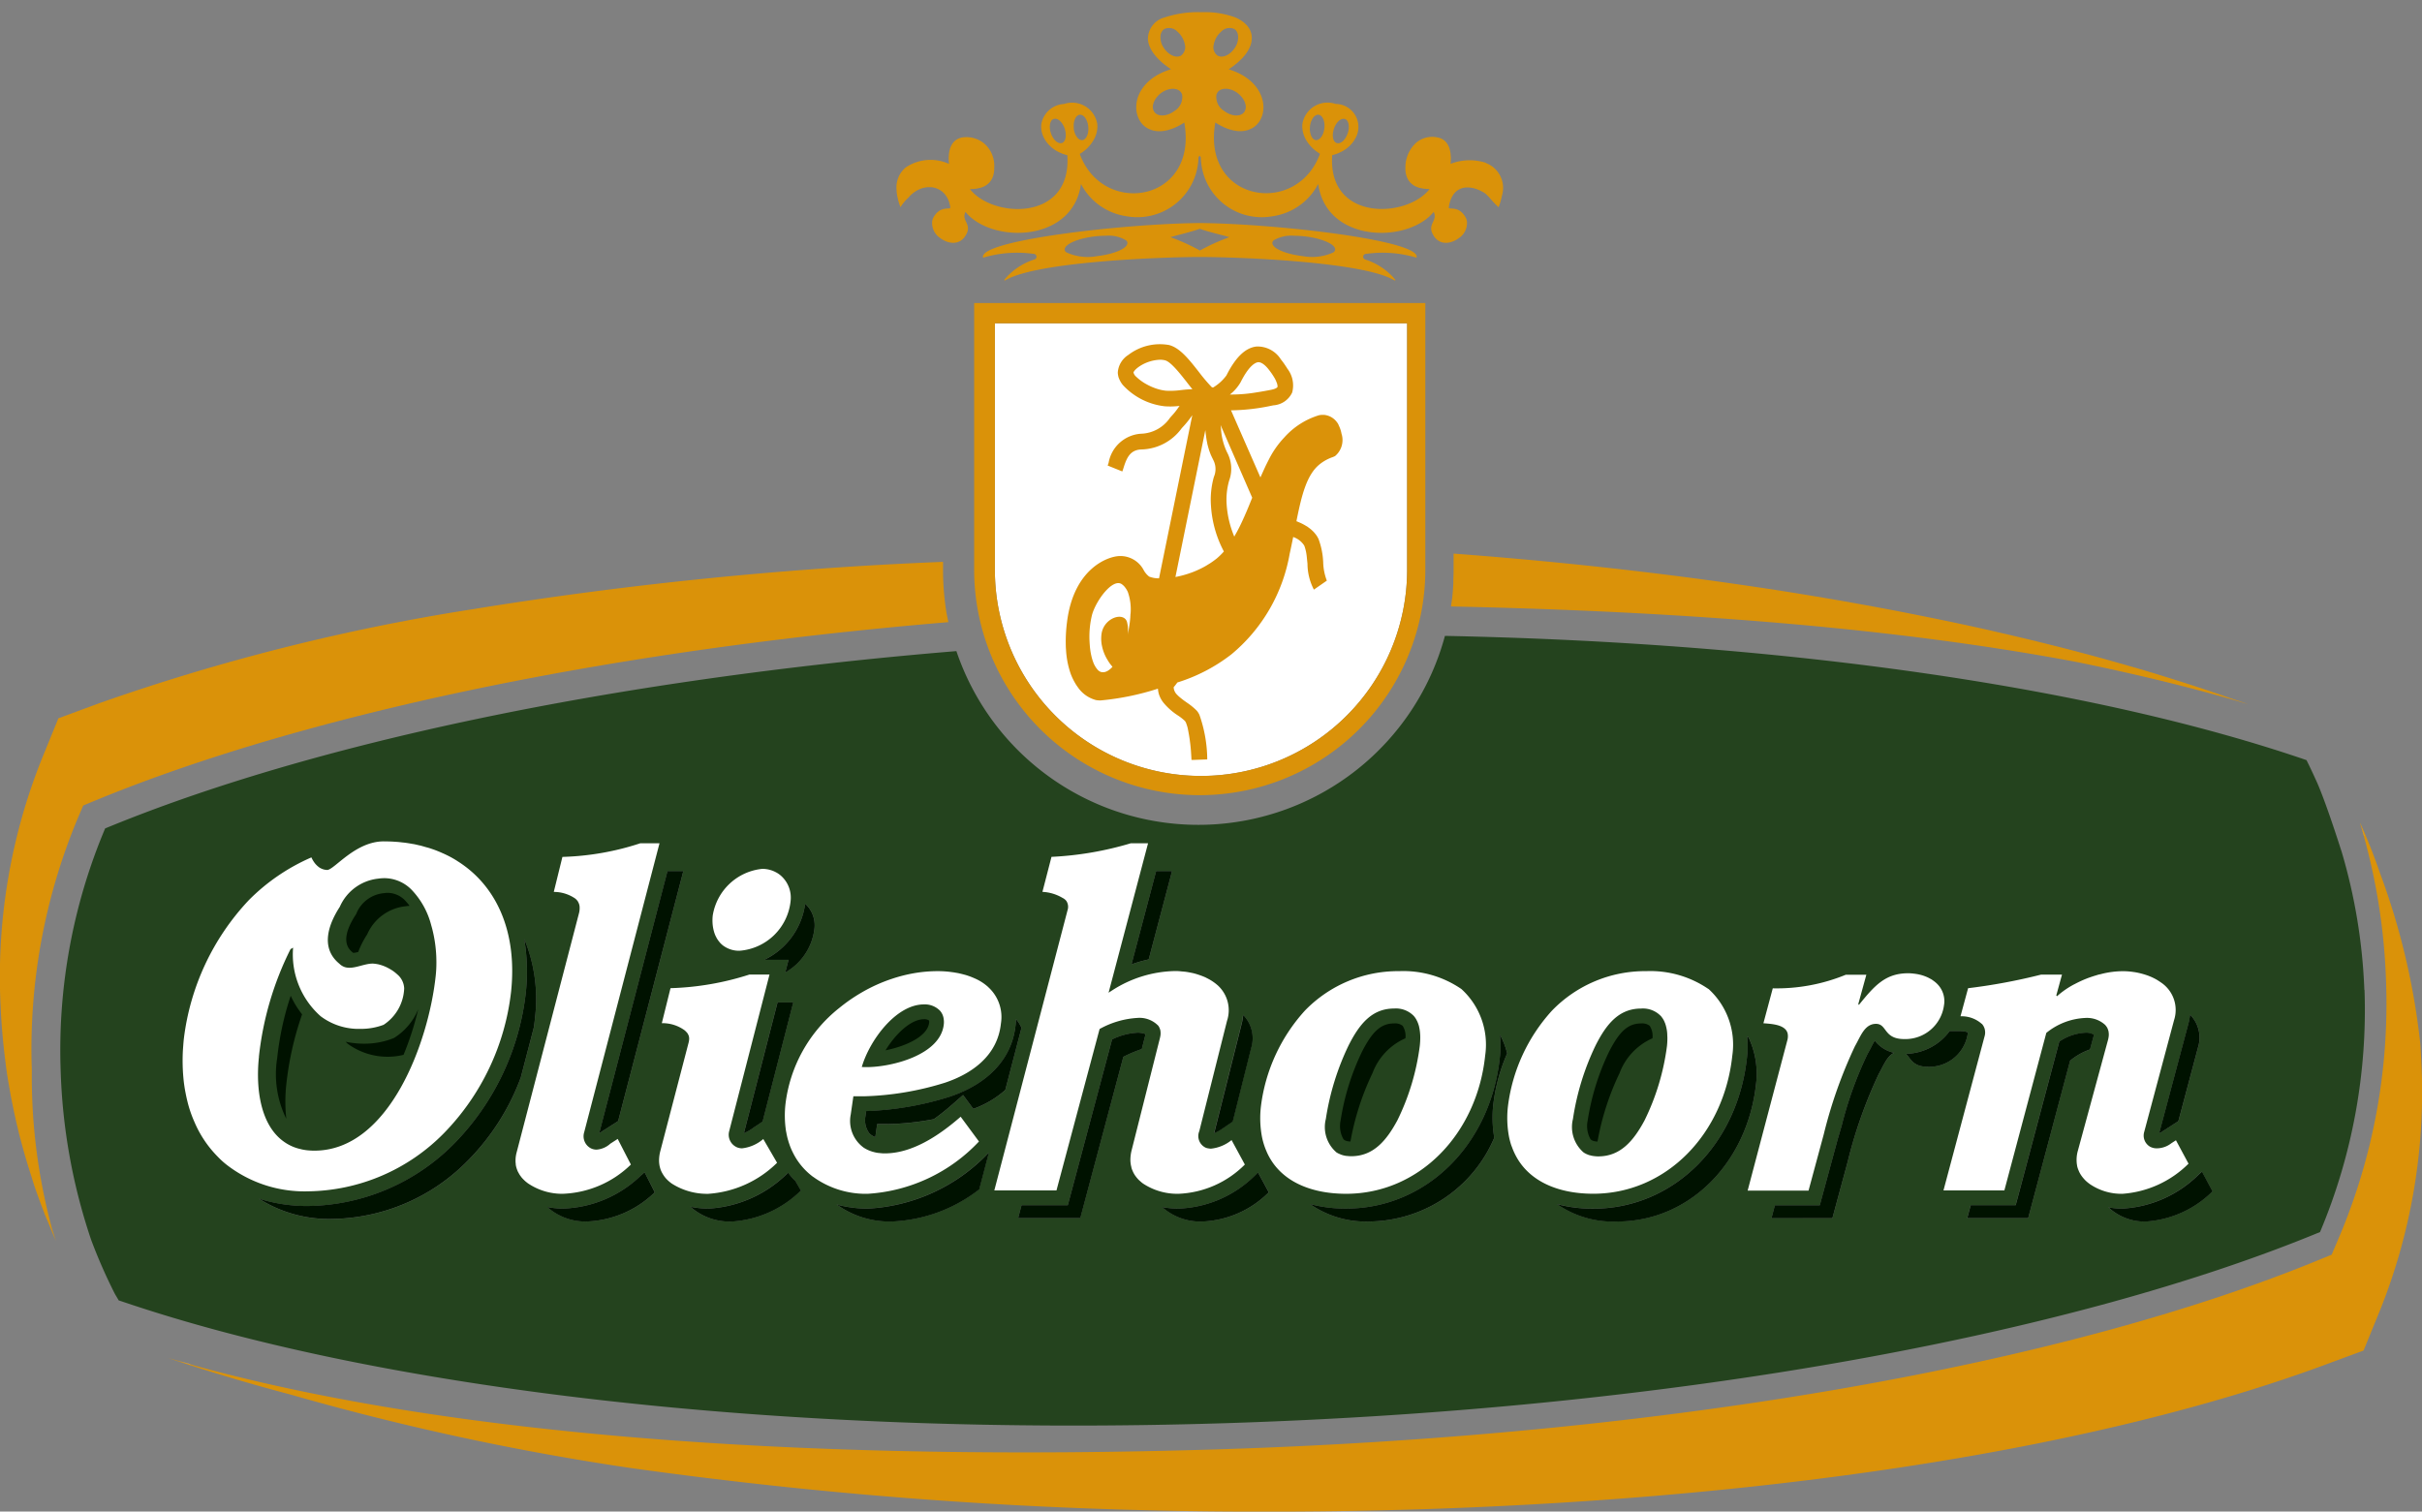
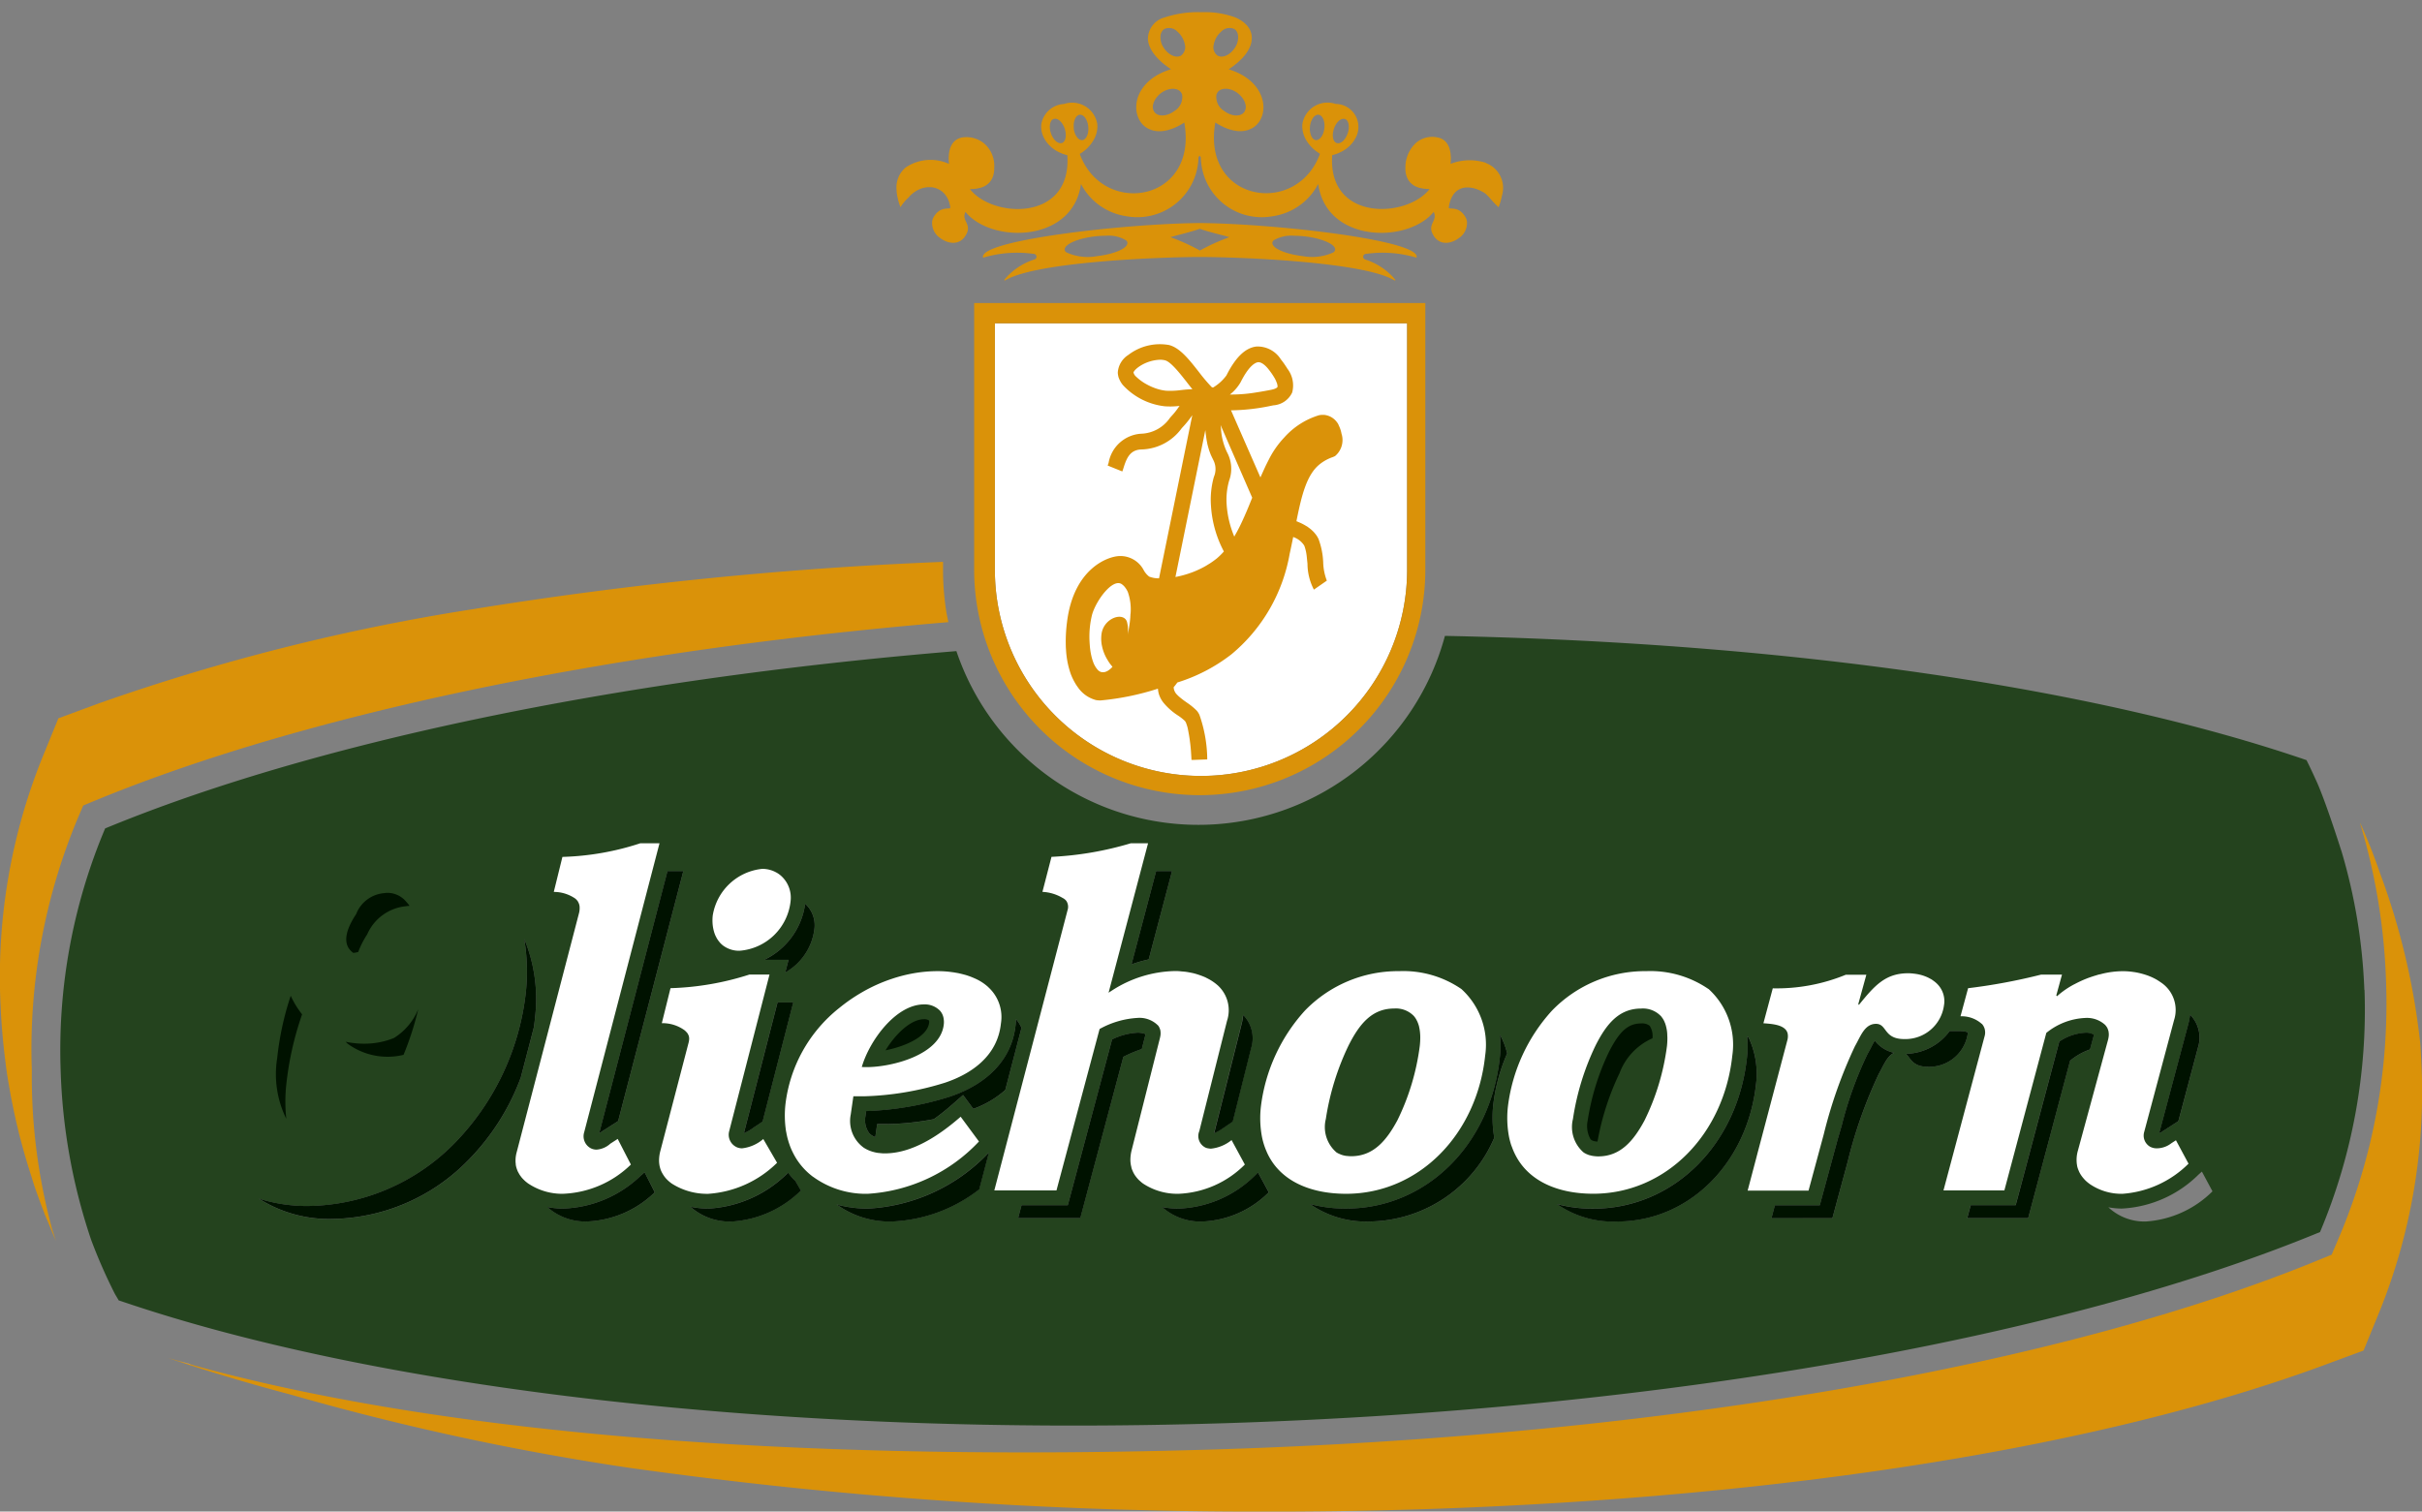
<svg xmlns="http://www.w3.org/2000/svg" id="Group_18758" data-name="Group 18758" width="159.109" height="99.319" viewBox="0 0 159.109 99.319">
  <rect x="0" y="0" width="159.109" height="99.319" fill="#808080" stroke="none" />
  <defs>
    <clipPath id="clip-path">
      <rect id="Rectangle_2393" data-name="Rectangle 2393" width="159.109" height="99.319" fill="none" />
    </clipPath>
  </defs>
  <g id="Group_18732" data-name="Group 18732" clip-path="url(#clip-path)">
    <path id="Path_6527" data-name="Path 6527" d="M188.573,68.7a13.54,13.54,0,1,1-27.081,0V52.5h27.081Z" transform="translate(-96.135 -31.254)" fill="#fff" />
    <path id="Path_6528" data-name="Path 6528" d="M161.145,126.506a36.8,36.8,0,0,0-1.493-9.089c0,.02-.951-3.027-1.607-4.529-.227-.5-.457-1-.7-1.485-13.671-4.691-33.692-7.706-56.6-8.163a16.774,16.774,0,0,1-32.093,1c-22.809,1.881-42.579,6.131-55.922,11.651a37.472,37.472,0,0,0-2.922,15.9,38.3,38.3,0,0,0,2,11.125,34.735,34.735,0,0,0,1.518,3.472c.081.166.206.348.291.51.085.032.178.061.263.089,16.791,5.7,43.012,8.9,72.365,7.985,29.507-.919,55.6-5.779,71.989-12.562a37.606,37.606,0,0,0,2.922-15.9M122.2,141.5l.223-.85h2.95l.194-.716,1-3.683c.081-.267.162-.554.251-.858a24.407,24.407,0,0,1,1.7-4.7c.081-.138.154-.275.223-.413s.162-.315.247-.445a2.188,2.188,0,0,0,1.271.8c-.482.223-.708.866-1.012,1.388a30.552,30.552,0,0,0-2.048,5.791l-1,3.691Zm12.853,0,.227-.85h2.954l.194-.72L141.1,129.9a3.365,3.365,0,0,1,1.728-.583.991.991,0,0,1,.55.134c0,.016-.008.045-.02.085l-.239.882a4.217,4.217,0,0,0-1.307.737L139.06,141.5Zm16.115-1.765a6.829,6.829,0,0,1-4.391,1.983,3.463,3.463,0,0,1-2.449-.935,4.9,4.9,0,0,0,.882.085,7.705,7.705,0,0,0,5.039-2.23l.223-.2ZM149.7,128.129a2.142,2.142,0,0,1,.514,2.177l-1.283,4.816-.676.437-.3.194-.032.02-.028.02a.6.6,0,0,1-.223.117l1.914-7.175a4.054,4.054,0,0,0,.113-.607m-15.8,1.077h.712a1.5,1.5,0,0,1,.49.085,2.556,2.556,0,0,1-2.618,2.262c-1.04,0-1.145-.579-1.457-.854a3.648,3.648,0,0,0,2.873-1.493m-13.3.376.073,0a5.553,5.553,0,0,1,.518,3.052c-.546,5.172-4.347,9.082-9.138,9.082a6.438,6.438,0,0,1-3.942-1.145,9.112,9.112,0,0,0,2.376.3c5.249,0,9.5-4.185,10.106-9.956a6.659,6.659,0,0,0,.008-1.332m-15.767,1.1a11.744,11.744,0,0,0-.911,3.359,7.729,7.729,0,0,0,.065,2.177,9.02,9.02,0,0,1-8.159,5.5,6.428,6.428,0,0,1-3.95-1.15,8.953,8.953,0,0,0,2.38.3c5.249,0,9.5-4.189,10.1-9.956a6.888,6.888,0,0,0,0-1.473,4.923,4.923,0,0,1,.478,1.239m-16.366,7.815.708,1.307a6.538,6.538,0,0,1-4.355,1.918,3.758,3.758,0,0,1-2.651-.951,5.544,5.544,0,0,0,1.085.1,7.5,7.5,0,0,0,5.039-2.2Zm-46.695,2.27a5.274,5.274,0,0,0,.992.105,7.7,7.7,0,0,0,5.148-2.161l.255-.223.672,1.315a6.75,6.75,0,0,1-4.5,1.918,3.742,3.742,0,0,1-2.562-.955M56.9,127.32h1.032l-2.015,7.831-.494.332-.085.056a2.662,2.662,0,0,1-.648.373Zm.619,11.263.077-.069c.089.113.174.231.275.34.061.073.134.134.2.2l.36.627a7.085,7.085,0,0,1-4.517,2.036,3.9,3.9,0,0,1-2.748-.975,5.837,5.837,0,0,0,1.178.125,7.982,7.982,0,0,0,5.172-2.287m3.27,2.019a7.766,7.766,0,0,0,2.044.267,11.756,11.756,0,0,0,7.952-3.687l-.591,2.25-.045.174a10,10,0,0,1-5.751,2.113,5.942,5.942,0,0,1-3.61-1.117m16,.9H72.708l.223-.85H75.97l.194-.72,2.716-10.175a4.328,4.328,0,0,1,1.655-.441,1.389,1.389,0,0,1,.542.093v.012l-.247.967a8.849,8.849,0,0,0-1.21.51Zm10.7-13.359a2.2,2.2,0,0,1,.51,2.226l-1.2,4.784-.619.421a3.191,3.191,0,0,1-.6.344l1.793-7.135a3.552,3.552,0,0,0,.113-.639M82.818,118.7l-1.534,5.8a8.737,8.737,0,0,0-1.129.327l1.619-6.131Zm-10.247,9.717a2.574,2.574,0,0,1,.36.571l-1.068,4.092a6.383,6.383,0,0,1-2.1,1.242l-.045-.061-.627-.85-.8.7c-.384.336-.757.627-1.121.886a17.593,17.593,0,0,1-3.064.324h-.66l-.121.858a1.037,1.037,0,0,1-.4-.259,1.441,1.441,0,0,1-.251-1.1l.049-.352a20.541,20.541,0,0,0,5.48-.943c2.574-.858,4.112-2.534,4.338-4.715.016-.134.02-.263.024-.393M59.325,122.5a3.81,3.81,0,0,1-1.914,2.853l.214-.834H56.035a4.792,4.792,0,0,0,2.683-3.683,1.913,1.913,0,0,1,.607,1.664M50.713,118.7l-4.282,16.423-.55.352-.486.312-.049.032c-.049.037-.109.077-.162.118L49.673,118.7Zm-9.753,9.737c-.016.174-.04.348-.065.526l-.862,3.307a15.313,15.313,0,0,1-3.476,5.451,12.718,12.718,0,0,1-8.924,3.833,8.6,8.6,0,0,1-4.812-1.34,10.427,10.427,0,0,0,3.242.489,13.742,13.742,0,0,0,9.616-4.12,16.827,16.827,0,0,0,4.682-9.871,12.739,12.739,0,0,0-.105-3.577,10.334,10.334,0,0,1,.7,5.3" transform="translate(-5.823 -61.458)" fill="#24431e" />
    <path id="Path_6529" data-name="Path 6529" d="M102.787,141.43l-4.282,16.423-.55.352-.486.312-.049.032c-.049.036-.109.077-.162.117l4.488-17.236Z" transform="translate(-57.898 -84.192)" fill="#001200" />
    <path id="Path_6530" data-name="Path 6530" d="M60.138,157.692c-.016.174-.04.348-.065.526l-.862,3.306a15.313,15.313,0,0,1-3.476,5.451,12.718,12.718,0,0,1-8.924,3.833A8.6,8.6,0,0,1,42,169.469a10.427,10.427,0,0,0,3.242.489,13.742,13.742,0,0,0,9.616-4.12,16.827,16.827,0,0,0,4.682-9.871,12.738,12.738,0,0,0-.105-3.577,10.334,10.334,0,0,1,.7,5.3" transform="translate(-25.002 -90.717)" fill="#001200" />
    <path id="Path_6531" data-name="Path 6531" d="M60.169,145.572a1.615,1.615,0,0,0-1.227-.614,1.685,1.685,0,0,0-.262.021,2.162,2.162,0,0,0-1.818,1.361l-.015.028-.018.027c-.745,1.146-.823,1.972-.23,2.455l.045.037.017.017a1.676,1.676,0,0,0,.331-.061,5.71,5.71,0,0,1,.589-1.155A3.1,3.1,0,0,1,60.1,145.84c.09-.014.178-.023.265-.028a3.075,3.075,0,0,0-.193-.241" transform="translate(-33.459 -86.293)" fill="#001200" />
    <path id="Path_6532" data-name="Path 6532" d="M124,162.74l-2.015,7.831-.494.332-.085.056a2.663,2.663,0,0,1-.648.373l2.21-8.592Z" transform="translate(-71.887 -96.878)" fill="#001200" />
    <path id="Path_6533" data-name="Path 6533" d="M44.909,165.767a6.637,6.637,0,0,0,.6,3.986,10.337,10.337,0,0,1,0-2.265,20.544,20.544,0,0,1,1.037-4.6,5.937,5.937,0,0,1-.748-1.221,19.454,19.454,0,0,0-.889,4.1" transform="translate(-26.7 -96.239)" fill="#001200" />
    <path id="Path_6534" data-name="Path 6534" d="M59.323,165.688l-.068.04-.074.029a5.182,5.182,0,0,1-1.877.336,5.948,5.948,0,0,1-1.206-.127c.052.049.1.1.158.146a4.446,4.446,0,0,0,3.649.713,20.032,20.032,0,0,0,.97-3.013,4.008,4.008,0,0,1-1.552,1.877" transform="translate(-33.395 -97.516)" fill="#001200" />
    <path id="Path_6535" data-name="Path 6535" d="M95.885,191.645a6.75,6.75,0,0,1-4.5,1.918,3.742,3.742,0,0,1-2.562-.955,5.277,5.277,0,0,0,.992.105,7.7,7.7,0,0,0,5.148-2.161l.255-.223Z" transform="translate(-52.873 -113.302)" fill="#001200" />
    <path id="Path_6536" data-name="Path 6536" d="M199.515,167l-1.2,4.784-.619.421a3.191,3.191,0,0,1-.6.344l1.793-7.135a3.555,3.555,0,0,0,.113-.639,2.2,2.2,0,0,1,.51,2.226" transform="translate(-117.332 -98.087)" fill="#001200" />
    <path id="Path_6537" data-name="Path 6537" d="M353.031,166.917l-1.283,4.816-.676.437-.3.194-.032.02-.028.02a.6.6,0,0,1-.223.117l1.914-7.175a4.058,4.058,0,0,0,.113-.607,2.142,2.142,0,0,1,.514,2.177" transform="translate(-208.644 -98.069)" fill="#001200" />
    <path id="Path_6538" data-name="Path 6538" d="M186.332,141.43l-1.534,5.8a8.742,8.742,0,0,0-1.129.328l1.619-6.131Z" transform="translate(-109.337 -84.192)" fill="#001200" />
    <path id="Path_6539" data-name="Path 6539" d="M127.359,148.393a3.811,3.811,0,0,1-1.914,2.853l.215-.834h-1.591a4.792,4.792,0,0,0,2.683-3.683,1.913,1.913,0,0,1,.607,1.664" transform="translate(-73.858 -87.347)" fill="#001200" />
    <path id="Path_6540" data-name="Path 6540" d="M146.268,165.475c-.848,0-1.852.943-2.524,2.042,1.355-.268,2.769-.927,2.862-1.812a.269.269,0,0,0-.009-.147.519.519,0,0,0-.329-.083" transform="translate(-85.57 -98.506)" fill="#001200" />
    <path id="Path_6541" data-name="Path 6541" d="M224.738,174.755a9.02,9.02,0,0,1-8.159,5.5,6.431,6.431,0,0,1-3.95-1.149,8.969,8.969,0,0,0,2.38.3c5.249,0,9.5-4.189,10.1-9.956a6.885,6.885,0,0,0,0-1.473,4.913,4.913,0,0,1,.478,1.238,11.744,11.744,0,0,0-.911,3.359,7.73,7.73,0,0,0,.065,2.177" transform="translate(-126.577 -99.997)" fill="#001200" />
    <path id="Path_6542" data-name="Path 6542" d="M295.623,169.747c-.482.223-.708.866-1.012,1.388a30.554,30.554,0,0,0-2.048,5.791l-1,3.691h-4l.223-.85h2.95l.194-.716,1-3.683c.081-.267.162-.554.251-.858a24.41,24.41,0,0,1,1.7-4.7c.081-.138.154-.275.223-.413s.162-.315.247-.445a2.188,2.188,0,0,0,1.271.8" transform="translate(-171.188 -100.575)" fill="#001200" />
    <path id="Path_6543" data-name="Path 6543" d="M261.2,166.159c-.851,0-1.425.509-2.119,1.881a15.981,15.981,0,0,0-1.394,4.5,1.755,1.755,0,0,0,.186,1.225c.033.037.134.143.459.155a17.42,17.42,0,0,1,1.45-4.5,4.047,4.047,0,0,1,2.162-2.286,1.245,1.245,0,0,0-.183-.819.807.807,0,0,0-.561-.156" transform="translate(-153.387 -98.913)" fill="#001200" />
    <path id="Path_6544" data-name="Path 6544" d="M265.819,171.385c-.546,5.172-4.346,9.082-9.138,9.082a6.439,6.439,0,0,1-3.942-1.145,9.114,9.114,0,0,0,2.376.3c5.249,0,9.5-4.185,10.106-9.956a6.665,6.665,0,0,0,.008-1.331l.073,0a5.552,5.552,0,0,1,.518,3.051" transform="translate(-150.454 -100.205)" fill="#001200" />
-     <path id="Path_6545" data-name="Path 6545" d="M349.089,191.515A6.829,6.829,0,0,1,344.7,193.5a3.463,3.463,0,0,1-2.448-.935,4.9,4.9,0,0,0,.882.085,7.7,7.7,0,0,0,5.039-2.23l.223-.2Z" transform="translate(-203.739 -113.237)" fill="#001200" />
    <path id="Path_6546" data-name="Path 6546" d="M327.654,167.8c0,.016-.008.045-.02.085l-.239.882a4.223,4.223,0,0,0-1.307.737l-2.756,10.348h-4l.227-.85h2.954l.194-.72,2.671-10.033a3.367,3.367,0,0,1,1.728-.583.991.991,0,0,1,.55.134" transform="translate(-190.095 -99.813)" fill="#001200" />
    <path id="Path_6547" data-name="Path 6547" d="M313.444,167.485a2.556,2.556,0,0,1-2.618,2.262c-1.04,0-1.145-.579-1.457-.854a3.647,3.647,0,0,0,2.873-1.493h.712a1.5,1.5,0,0,1,.49.085" transform="translate(-184.165 -99.652)" fill="#001200" />
    <path id="Path_6548" data-name="Path 6548" d="M145.825,187.11l-.591,2.25-.045.174a10,10,0,0,1-5.751,2.113,5.94,5.94,0,0,1-3.61-1.117,7.768,7.768,0,0,0,2.044.267,11.757,11.757,0,0,0,7.952-3.687" transform="translate(-80.858 -111.385)" fill="#001200" />
    <path id="Path_6549" data-name="Path 6549" d="M150.72,166.01l-1.068,4.092a6.383,6.383,0,0,1-2.1,1.242l-.045-.061-.627-.85-.8.7c-.384.335-.757.627-1.121.886a17.6,17.6,0,0,1-3.064.324h-.66l-.121.858a1.036,1.036,0,0,1-.4-.259,1.441,1.441,0,0,1-.251-1.1l.049-.352a20.542,20.542,0,0,0,5.48-.943c2.574-.858,4.112-2.534,4.338-4.715.016-.134.02-.263.024-.393a2.585,2.585,0,0,1,.36.571" transform="translate(-83.612 -98.485)" fill="#001200" />
    <path id="Path_6550" data-name="Path 6550" d="M119.323,191.57a7.085,7.085,0,0,1-4.517,2.036,3.9,3.9,0,0,1-2.748-.975,5.805,5.805,0,0,0,1.178.125,7.982,7.982,0,0,0,5.172-2.287l.077-.069c.089.113.174.231.275.34.061.073.134.134.2.2Z" transform="translate(-66.708 -113.344)" fill="#001200" />
-     <path id="Path_6551" data-name="Path 6551" d="M218.228,173.92a17.438,17.438,0,0,1,1.45-4.5,4.051,4.051,0,0,1,2.162-2.286,1.245,1.245,0,0,0-.182-.819.8.8,0,0,0-.56-.157c-.852,0-1.427.509-2.121,1.881a15.972,15.972,0,0,0-1.395,4.5,1.747,1.747,0,0,0,.185,1.223c.033.037.134.144.461.155" transform="translate(-129.513 -98.913)" fill="#001200" />
    <path id="Path_6552" data-name="Path 6552" d="M195.644,191.657a6.538,6.538,0,0,1-4.355,1.918,3.759,3.759,0,0,1-2.651-.951,5.546,5.546,0,0,0,1.085.1,7.5,7.5,0,0,0,5.039-2.2l.174-.174Z" transform="translate(-112.296 -113.314)" fill="#001200" />
    <path id="Path_6553" data-name="Path 6553" d="M173.638,167.763v.012l-.247.967a8.8,8.8,0,0,0-1.21.51l-2.829,10.6h-4.083l.223-.85h3.039l.194-.72,2.716-10.174a4.32,4.32,0,0,1,1.655-.441,1.4,1.4,0,0,1,.542.093" transform="translate(-98.384 -99.813)" fill="#001200" />
    <path id="Path_6554" data-name="Path 6554" d="M114.733,170.594a7.1,7.1,0,0,1-4.521,2.04,4.3,4.3,0,0,1-2.4-.676,2.486,2.486,0,0,1-.271-.223c-.024-.024-.045-.049-.069-.069a1.759,1.759,0,0,1-.138-.166,1.832,1.832,0,0,1-.121-.186,1.446,1.446,0,0,1-.1-.194c0-.008,0-.012-.008-.016a1.622,1.622,0,0,1-.065-.2,1.407,1.407,0,0,1-.045-.227,1.654,1.654,0,0,1-.016-.247,2.466,2.466,0,0,1,.081-.595l1.866-7.155a1.083,1.083,0,0,0,.032-.239.546.546,0,0,0-.012-.117.318.318,0,0,0-.032-.11,1.055,1.055,0,0,0-.057-.113.656.656,0,0,0-.069-.085,0,0,0,0,0,0,0,1.094,1.094,0,0,0-.154-.145,2.478,2.478,0,0,0-1.473-.449l.571-2.3a18.631,18.631,0,0,0,5.18-.894h1.323l-2.651,10.3a.9.9,0,0,0,.445,1.016.744.744,0,0,0,.186.073.816.816,0,0,0,.105.02.993.993,0,0,0,.109.008,2.56,2.56,0,0,0,1.4-.615.013.013,0,0,0,0,.008Z" transform="translate(-63.684 -94.193)" fill="#fff" />
    <path id="Path_6555" data-name="Path 6555" d="M140.773,158.726a3.217,3.217,0,0,0-.915-.587,4.7,4.7,0,0,0-.631-.231h-.008c-.138-.04-.279-.073-.421-.105-.081-.016-.166-.028-.251-.044s-.15-.02-.223-.032a6.821,6.821,0,0,0-.9-.057,9.156,9.156,0,0,0-1.684.162,9.966,9.966,0,0,0-1.263.328,10.548,10.548,0,0,0-2.028.911c-.259.15-.514.312-.761.482s-.49.356-.724.546a9.5,9.5,0,0,0-3.525,6.33,6.727,6.727,0,0,0,.024,1.647,1.614,1.614,0,0,0,.036.2c.008.061.02.113.032.166.016.085.036.166.057.243a.62.62,0,0,0,.028.093,2.256,2.256,0,0,0,.073.235,3.765,3.765,0,0,0,.215.526,4.38,4.38,0,0,0,1.153,1.489c.069.057.138.113.21.166l-.022-.021a5.877,5.877,0,0,0,3.608,1.126,10.94,10.94,0,0,0,7.3-3.436l-1.016-1.376-.186-.251c-1.449,1.263-3.193,2.408-4.986,2.408-.069,0-.138,0-.2-.008a421.248,421.248,0,0,1-.251-.024,2.012,2.012,0,0,1-.271-.057,1.475,1.475,0,0,1-.19-.057,2.028,2.028,0,0,1-.344-.154,1.267,1.267,0,0,1-.146-.089,2.165,2.165,0,0,1-.834-2.161l.174-1.2h.656a19.5,19.5,0,0,0,5.362-.894c1.756-.587,3.456-1.765,3.675-3.893a2.647,2.647,0,0,0-.826-2.38m-8.313,5.237c.514-1.76,2.254-4.108,4.079-4.108a1.387,1.387,0,0,1,1.06.417.994.994,0,0,1,.235.51l.012.085a1.222,1.222,0,0,1,.008.125c0,.057,0,.113-.008.17-.214,2.023-3.44,2.813-5.071,2.813-.093,0-.178,0-.259-.008-.024,0-.045,0-.057,0" transform="translate(-75.842 -93.86)" fill="#fff" />
-     <path id="Path_6556" data-name="Path 6556" d="M47.668,137.883a6.944,6.944,0,0,0-.971-.514c-.113-.053-.231-.1-.344-.146s-.235-.089-.356-.13-.219-.073-.328-.1-.2-.061-.3-.085a1.636,1.636,0,0,0-.2-.049l-.206-.049q-.134-.03-.267-.049a.572.572,0,0,0-.089-.016c-.093-.016-.186-.032-.283-.045-.077-.012-.158-.02-.239-.028-.134-.016-.267-.032-.4-.04s-.275-.02-.417-.024-.279-.008-.421-.008c-1.858,0-3.217,1.825-3.7,1.878a.95.95,0,0,1-.474-.129s0,0-.008,0a1.42,1.42,0,0,1-.437-.445,1.807,1.807,0,0,1-.134-.251,13.138,13.138,0,0,0-4.112,2.809,16.107,16.107,0,0,0-4.274,9.158c-.024.243-.04.478-.057.712a12.485,12.485,0,0,0,.032,1.793,9.246,9.246,0,0,0,.15,1.036q.049.255.109.5a7.907,7.907,0,0,0,.469,1.38,7.279,7.279,0,0,0,1.518,2.266,5.412,5.412,0,0,0,.664.595,8.352,8.352,0,0,0,5.29,1.692,12.719,12.719,0,0,0,8.928-3.833,15.851,15.851,0,0,0,4.4-9.288c.421-4-1-7-3.537-8.584M34.645,150.745a20.7,20.7,0,0,1,2.076-7.062l.17-.1A5.423,5.423,0,0,0,38.7,148.09a4.146,4.146,0,0,0,2.614.83,4.209,4.209,0,0,0,1.522-.267,3,3,0,0,0,1.352-2.392,1.261,1.261,0,0,0-.453-.919,0,0,0,0,1,0,0l-.008-.008q-.073-.067-.158-.134c-.053-.04-.105-.081-.162-.117-.032-.02-.061-.04-.093-.057-.049-.032-.1-.061-.154-.089s-.105-.057-.158-.081c-.1-.045-.2-.085-.3-.117-.049-.016-.093-.028-.138-.04a.486.486,0,0,0-.1-.024,2.279,2.279,0,0,0-.34-.045c-.5,0-1.044.275-1.53.275a1.218,1.218,0,0,1-.125-.008,1.017,1.017,0,0,1-.109-.016.817.817,0,0,1-.247-.1,0,0,0,0,0,0,0,.851.851,0,0,1-.182-.142c-1.323-1.081-.648-2.7.028-3.739a3.112,3.112,0,0,1,2.517-1.85,2.928,2.928,0,0,1,.413-.032,2.52,2.52,0,0,1,1.8.777,5.26,5.26,0,0,1,1.279,2.331c.032.109.065.223.089.332a8.6,8.6,0,0,1,.219,1.38c.02.243.028.486.028.728a7.662,7.662,0,0,1-.045.866c-.461,4.363-3.06,11.49-7.969,11.49a3.633,3.633,0,0,1-.368-.016,2,2,0,0,1-.219-.024c-.016,0-.032,0-.045-.008a1.837,1.837,0,0,1-.267-.053,2.96,2.96,0,0,1-1.1-.486c-1.493-1.048-1.878-3.363-1.643-5.581" transform="translate(-17.636 -81.317)" fill="#fff" />
    <path id="Path_6557" data-name="Path 6557" d="M90.387,156.342l.866,1.684a6.745,6.745,0,0,1-4.508,1.922,4.013,4.013,0,0,1-2.23-.672l-.02-.012c-.053-.04-.105-.081-.158-.125-.012-.012-.028-.024-.04-.036-.045-.04-.085-.081-.125-.121a1.575,1.575,0,0,1-.134-.154c0-.008-.012-.016-.016-.024a1.3,1.3,0,0,1-.105-.154.081.081,0,0,1-.016-.032c-.032-.053-.061-.105-.089-.162a.458.458,0,0,0-.02-.053c-.02-.053-.04-.109-.057-.166a.257.257,0,0,1-.008-.028,1.2,1.2,0,0,1-.036-.174.112.112,0,0,1,0-.036,1.475,1.475,0,0,1-.016-.231,2.068,2.068,0,0,1,.069-.526l4.1-15.731a1.334,1.334,0,0,0,.036-.473c-.008-.04-.016-.081-.028-.121a.741.741,0,0,0-.057-.13.393.393,0,0,0-.073-.114.7.7,0,0,0-.178-.161,2.5,2.5,0,0,0-1.356-.4l.567-2.3a17.935,17.935,0,0,0,5.111-.894h1.267L88.186,155.9a.891.891,0,0,0,.425,1.052.822.822,0,0,0,.389.093,1.493,1.493,0,0,0,.9-.389Z" transform="translate(-49.808 -81.508)" fill="#fff" />
    <path id="Path_6558" data-name="Path 6558" d="M296.591,160.054a2.56,2.56,0,0,1-2.618,2.27c-1.372,0-1.117-1-1.854-1-.757,0-1.012.826-1.384,1.469a30.514,30.514,0,0,0-2.048,5.787l-1,3.7h-4l2.6-9.851a1.011,1.011,0,0,0,.044-.311.549.549,0,0,0-.012-.117c0-.008,0-.012,0-.016a.316.316,0,0,0-.024-.089.266.266,0,0,0-.036-.077.169.169,0,0,0-.044-.073s0-.008-.008-.012c-.287-.372-1-.412-1.485-.449h0l.615-2.295a11.957,11.957,0,0,0,4.8-.894h1.348l-.53,1.927.04.057c1.02-1.259,1.736-2.08,3.234-2.08.069,0,.134,0,.2.008a1.725,1.725,0,0,1,.2.021c.008,0,.016,0,.024,0l.154.024c.073.012.142.028.21.044s.15.04.223.065.162.06.239.093a2.406,2.406,0,0,1,.227.118h.008a1.886,1.886,0,0,1,.19.129.1.1,0,0,1,.024.017,1.653,1.653,0,0,1,.182.153,1.6,1.6,0,0,1,.482,1.393" transform="translate(-168.878 -94.051)" fill="#fff" />
    <path id="Path_6559" data-name="Path 6559" d="M177.858,158.025a6.507,6.507,0,0,1-4.351,1.922,4.078,4.078,0,0,1-2.335-.672,1.552,1.552,0,0,1-.178-.146,1.527,1.527,0,0,1-.166-.158,2.038,2.038,0,0,1-.142-.174,1.282,1.282,0,0,1-.113-.174.088.088,0,0,1-.012-.02,1.76,1.76,0,0,1-.093-.2,1.167,1.167,0,0,1-.069-.21s0-.008,0-.016a1.4,1.4,0,0,1-.044-.227,1.646,1.646,0,0,1-.016-.247,2.615,2.615,0,0,1,.085-.631l1.858-7.366c.012-.057.024-.109.032-.162a1.133,1.133,0,0,0,0-.287.405.405,0,0,0-.028-.121.631.631,0,0,0-.036-.093.482.482,0,0,0-.053-.1.2.2,0,0,0-.044-.057,1.718,1.718,0,0,0-1.356-.494,5.8,5.8,0,0,0-2.481.728l-2.833,10.607H161.4l4.812-18.418a.705.705,0,0,0-.077-.6.692.692,0,0,0-.247-.2,2.866,2.866,0,0,0-1.327-.4l.595-2.3a21.7,21.7,0,0,0,5.213-.894H171.5l-2.594,9.822c.081-.057.162-.109.247-.162a7.877,7.877,0,0,1,4.088-1.263c.129,0,.259,0,.389.016s.263.02.393.04c.053.008.105.016.162.028.073.012.15.028.223.044h.008c.121.028.239.061.356.1a4.978,4.978,0,0,1,.486.182c.04.02.081.041.117.061a1.068,1.068,0,0,1,.117.061c.053.024.1.057.15.085a3.552,3.552,0,0,1,.312.219c.04.032.081.069.121.1l.012.012a0,0,0,0,0,0,0,2.212,2.212,0,0,1,.6,2.323l-1.821,7.248a.843.843,0,0,0,.4,1.077.646.646,0,0,0,.206.057.746.746,0,0,0,.166.016,2.553,2.553,0,0,0,1.348-.563Z" transform="translate(-96.08 -81.508)" fill="#fff" />
    <path id="Path_6560" data-name="Path 6560" d="M327.183,172.3a3.683,3.683,0,0,1-2.111-.643l0,0-.007-.006a2.5,2.5,0,0,1-.292-.245.813.813,0,0,0-.057-.061l-.077-.089a1.917,1.917,0,0,1-.251-.38c-.032-.069-.061-.142-.089-.214a1.649,1.649,0,0,1-.057-.2c0-.008,0-.016,0-.024-.008-.041-.016-.081-.02-.121a2.2,2.2,0,0,1,.069-.842l1.979-7.273a1.6,1.6,0,0,0,.04-.19,1.046,1.046,0,0,0,0-.356.22.22,0,0,0-.02-.085.708.708,0,0,0-.028-.085.207.207,0,0,0-.028-.069.673.673,0,0,0-.093-.146.417.417,0,0,0-.04-.049s-.008-.012-.012-.016a1.761,1.761,0,0,0-1.283-.461,4.345,4.345,0,0,0-2.586.983l-2.756,10.352h-4l2.7-10.126a.887.887,0,0,0,.016-.445.477.477,0,0,0-.04-.129.757.757,0,0,0-.15-.243s0,0-.008,0a1.988,1.988,0,0,0-1.4-.5l.5-1.846a38.039,38.039,0,0,0,4.8-.894h1.368l-.376,1.372.049.049a5.508,5.508,0,0,1,1.138-.787l.005,0c.117-.063.234-.123.354-.179.14-.066.281-.128.425-.185.089-.037.182-.069.271-.1s.182-.061.271-.089c.065-.02.126-.037.186-.057s.121-.032.182-.045.121-.032.182-.045a5.827,5.827,0,0,1,1.311-.158,4.758,4.758,0,0,1,.753.061h.012c.1.016.206.036.308.061.024,0,.048.012.069.016a5.2,5.2,0,0,1,.522.158l.178.072c.113.049.219.1.324.158s.227.138.336.214a2.171,2.171,0,0,1,.862,2.477l-1.959,7.337a.845.845,0,0,0,.4.988h0a.436.436,0,0,0,.077.032s0,0,0,0a.8.8,0,0,0,.214.057,1.072,1.072,0,0,0,.113.008,1.562,1.562,0,0,0,.979-.336l.3-.194.826,1.538a6.831,6.831,0,0,1-4.387,1.983" transform="translate(-187.791 -93.86)" fill="#fff" />
    <path id="Path_6561" data-name="Path 6561" d="M257.878,158.84a6.752,6.752,0,0,0-4.079-1.17,8.506,8.506,0,0,0-6.2,2.6,11.423,11.423,0,0,0-2.886,6.269,6.669,6.669,0,0,0,.069,2.015c.03.145.065.285.105.421.028.1.062.189.1.282.013.034.024.069.037.1.043.109.089.213.139.315l.015.031c.887,1.793,2.858,2.593,5.136,2.593,4.788,0,8.592-3.913,9.138-9.086a4.943,4.943,0,0,0-1.57-4.375m-8.2,10.749a2.209,2.209,0,0,1-.7-2.2,16.88,16.88,0,0,1,1.493-4.844c.7-1.38,1.518-2.412,2.987-2.412a1.632,1.632,0,0,1,1.259.457.517.517,0,0,1,.1.117c.012.016.024.028.032.04a1.4,1.4,0,0,1,.081.13,1.043,1.043,0,0,1,.077.166.706.706,0,0,1,.049.13.958.958,0,0,1,.041.146,1.38,1.38,0,0,1,.032.138,2.323,2.323,0,0,1,.045.384c0,.073.008.15.008.231a4.8,4.8,0,0,1-.028.53,15.554,15.554,0,0,1-1.477,4.889c-.724,1.344-1.586,2.355-3.031,2.355-.061,0-.117,0-.174-.008a.66.66,0,0,1-.089-.008,1.5,1.5,0,0,1-.275-.053.45.45,0,0,1-.105-.028c-.04-.016-.081-.032-.117-.049a.367.367,0,0,1-.105-.053.287.287,0,0,1-.089-.053s0,0-.008,0" transform="translate(-145.65 -93.86)" fill="#fff" />
    <path id="Path_6562" data-name="Path 6562" d="M217.773,158.84a6.747,6.747,0,0,0-4.079-1.17,8.513,8.513,0,0,0-6.2,2.6,11.446,11.446,0,0,0-2.881,6.269,6.648,6.648,0,0,0,.069,2.032,4.794,4.794,0,0,0,.227.773c.032.081.069.162.1.239.85,1.886,2.865,2.716,5.2,2.716,4.788,0,8.592-3.913,9.134-9.086a4.943,4.943,0,0,0-1.57-4.375M209.6,169.6a2.188,2.188,0,0,1-.724-2.218,17.019,17.019,0,0,1,1.5-4.844c.7-1.38,1.518-2.412,2.987-2.412a1.632,1.632,0,0,1,1.259.457,0,0,0,0,1,0,0,.753.753,0,0,1,.105.125s.008.008.008.008c.032.045.061.093.089.142a.068.068,0,0,0,.008.02,1.024,1.024,0,0,1,.073.15,1.341,1.341,0,0,1,.065.178v0a.758.758,0,0,1,.036.138,2.836,2.836,0,0,1,.049.287,3.377,3.377,0,0,1,.024.413,5.175,5.175,0,0,1-.032.542,15.546,15.546,0,0,1-1.473,4.889c-.724,1.344-1.586,2.355-3.031,2.355-.061,0-.117,0-.174-.008a.721.721,0,0,1-.093-.008c-.057,0-.105-.012-.158-.02a1.792,1.792,0,0,1-.223-.061c-.04-.016-.081-.032-.117-.049a1.111,1.111,0,0,1-.17-.085s-.008,0-.008-.008" transform="translate(-121.777 -93.86)" fill="#fff" />
    <path id="Path_6563" data-name="Path 6563" d="M120.783,143.2a3.653,3.653,0,0,1-3.351,3.242,1.756,1.756,0,0,1-.992-.279.041.041,0,0,1-.02-.017.53.53,0,0,1-.109-.077.833.833,0,0,1-.065-.057,1.073,1.073,0,0,1-.17-.19.756.756,0,0,1-.085-.114.707.707,0,0,1-.057-.093.228.228,0,0,1-.032-.061c-.02-.036-.04-.077-.061-.118-.024-.061-.049-.121-.069-.186a2.763,2.763,0,0,1-.089-.381,2.872,2.872,0,0,1-.012-.749,3.666,3.666,0,0,1,3.254-3.059,1.918,1.918,0,0,1,.55.081,1.759,1.759,0,0,1,.32.13.029.029,0,0,0,.016.008,1.635,1.635,0,0,1,.413.3s0,.008.008.008a1.924,1.924,0,0,1,.55,1.611" transform="translate(-68.848 -83.972)" fill="#fff" />
    <path id="Path_6564" data-name="Path 6564" d="M62.3,95.182c-22.8,1.91-42.583,6.16-56.133,11.757l-.7.291-.3.7a39.307,39.307,0,0,0-3.076,16.7,38.285,38.285,0,0,0,1.327,10.413c.085.267.166.534.259.8-.178-.4-.344-.8-.506-1.206-.073-.174-.15-.348-.223-.522-.028-.073-.053-.146-.077-.214-.206-.53-.4-1.06-.587-1.6l-.024-.073c-.069-.2-.13-.413-.194-.619-.243-.749-.469-1.505-.672-2.274-.057-.211-.113-.425-.166-.639-.012-.045-.02-.085-.032-.13,0-.012,0-.028-.008-.04-.134-.55-.255-1.1-.368-1.663-.057-.279-.113-.563-.162-.842s-.1-.567-.146-.85-.089-.571-.125-.854C.323,123.8.263,123.3.21,122.787c-.012-.129-.024-.263-.036-.393-.02-.227-.04-.453-.057-.684-.045-.611-.077-1.222-.1-1.829a38.516,38.516,0,0,1,2.736-15.727L3.836,101.5l2.687-.992a137.888,137.888,0,0,1,24.428-6.16,256.954,256.954,0,0,1,31-3.128v.6c0,.514.028,1.024.073,1.53.016.178.036.356.057.534a.4.4,0,0,0,.008.069c.024.2.057.4.085.6Z" transform="translate(0 -54.303)" fill="#da9209" />
-     <path id="Path_6565" data-name="Path 6565" d="M287.843,99.765c-3.44-1.02-7.2-1.939-11.214-2.756h0c-11.708-2.21-25.594-3.323-41.106-3.65l.081-.575c.036-.32.057-.635.073-.955,0-.073,0-.146,0-.214.008-.194.016-.389.016-.583V90.74s0-.36,0-.554v-.3c7.714.575,15.091,1.429,22,2.521q3.794.607,7.386,1.3h0c.506.1,1.008.2,1.51.3.012,0,.028,0,.04.008q2.24.449,4.391.935a.341.341,0,0,0,.065.016l1.267.292.352.085c.4.093.8.19,1.194.283l.283.073c.737.178,1.465.364,2.185.55.142.037.283.073.425.114.3.077.6.158.9.239.235.065.469.125.7.19.267.077.534.15.8.227.283.077.563.158.842.239.223.065.445.125.664.19.478.142.955.283,1.425.429l.469.146,1.04.327.522.17c.17.053.34.11.51.166.109.032.215.068.32.105l.182.061c.15.053.3.1.453.154.457.153.9.308,1.348.465,0,0,0,0,.008,0l.057.021c.271.085.538.174.805.267" transform="translate(-140.203 -53.511)" fill="#da9209" />
    <path id="Path_6566" data-name="Path 6566" d="M194.748,34.521h0Z" transform="translate(-115.932 -20.55)" fill="#000200" />
    <path id="Path_6567" data-name="Path 6567" d="M194.748,0h0Z" transform="translate(-115.932 0)" fill="#000200" />
    <path id="Path_6568" data-name="Path 6568" d="M159.563,38.486a7.775,7.775,0,0,1,3.366-.244.189.189,0,0,1,.141.176.183.183,0,0,1-.147.186,4.248,4.248,0,0,0-1.981,1.345.517.517,0,0,1,.055.039c1.974-1.234,10.231-1.548,12.8-1.548s10.823.313,12.8,1.548a.575.575,0,0,1,.059-.039,4.3,4.3,0,0,0-1.987-1.345.18.18,0,0,1-.14-.186.182.182,0,0,1,.139-.176,7.765,7.765,0,0,1,3.364.244h0c.4-1.12-9.11-2.23-14.231-2.278-5.125.048-14.631,1.157-14.238,2.278Zm19.1-1.15a2.3,2.3,0,0,1,1.34-.29,6.464,6.464,0,0,1,.684.038c1.134.129,2.031.525,2,.869a.279.279,0,0,1-.1.179,3.371,3.371,0,0,1-2.023.251c-1.153-.135-2.031-.522-2-.882a.269.269,0,0,1,.1-.165m-6.727-.219q.128-.034.331-.091c.185-.047,1.1-.282,1.531-.438.4.149,1.354.39,1.533.435s.3.085.388.109l.023.006a13.229,13.229,0,0,0-1.94.876,13.023,13.023,0,0,0-1.94-.877l.075-.02m-5.018-.033a6.26,6.26,0,0,1,.683-.038,2.206,2.206,0,0,1,1.338.294.223.223,0,0,1,.1.163c.036.359-.84.745-1.99.879a3.325,3.325,0,0,1-2.028-.252.228.228,0,0,1-.1-.166c-.037-.356.86-.751,2-.88" transform="translate(-94.978 -21.554)" fill="#da9209" />
    <path id="Path_6569" data-name="Path 6569" d="M158.127,49.2V66.714a14.82,14.82,0,0,0,29.64,0V49.2ZM186.57,66.729a13.54,13.54,0,1,1-27.081,0v-16.2H186.57Z" transform="translate(-94.132 -29.287)" fill="#da9209" />
    <path id="Path_6570" data-name="Path 6570" d="M235.479,25.489c0-.06,0-.116-.006-.172,0,.059,0,.113-.007.176l.013,0" transform="translate(-140.171 -15.071)" fill="#da9209" />
    <path id="Path_6571" data-name="Path 6571" d="M154.029,25.484c-.006-.065,0-.12-.007-.181,0,.057-.007.115-.007.177l.014,0" transform="translate(-91.684 -15.063)" fill="#da9209" />
    <path id="Path_6572" data-name="Path 6572" d="M184.27,11.861a3.465,3.465,0,0,0-2.338.061c.112-1.206-.351-1.661-.909-1.744a1.622,1.622,0,0,0-1.4.4,2.211,2.211,0,0,0-.661,1.6c0,.007,0,.014,0,.022h0a1.772,1.772,0,0,0,.013.255c0,.04.015.078.023.117s.015.083.027.122a1.311,1.311,0,0,0,.057.147c.011.024.02.05.033.073a1.076,1.076,0,0,0,.1.152c.011.015.021.03.033.044a1.064,1.064,0,0,0,.146.142l.03.025a1.186,1.186,0,0,0,.2.122l.026.012a1.514,1.514,0,0,0,.259.093l.016,0a2.305,2.305,0,0,0,.63.07c-1.495,1.935-6.707,2.147-6.4-2.223a2.641,2.641,0,0,0,.39-.123c.039-.016.074-.035.112-.053a2.413,2.413,0,0,0,.233-.119c.039-.023.074-.049.111-.073a2.25,2.25,0,0,0,.189-.142c.032-.027.062-.054.091-.082a2.083,2.083,0,0,0,.163-.172c.022-.026.044-.051.064-.078a1.957,1.957,0,0,0,.143-.219c.01-.018.021-.035.031-.053a1.51,1.51,0,0,0-1.3-2.252,1.675,1.675,0,0,0-2.183,1.3,1.547,1.547,0,0,0-.008.26c0,.038.008.077.013.116s.012.1.023.15.025.1.04.149.023.074.037.11a1.871,1.871,0,0,0,.076.176c.011.022.023.044.036.066a2.514,2.514,0,0,0,.824.875h0c.038.026.07.054.11.079-1.446,3.951-7.125,3.245-6.961-1.242,0-.129.014-.261.028-.395s.033-.28.059-.425c.115.075.226.14.336.2.036.019.07.035.106.053.074.037.147.072.218.1l.115.045c.067.025.133.048.2.067l.108.031c.069.017.136.031.2.042.027,0,.056.011.083.015a2.043,2.043,0,0,0,.267.019l.023,0a1.763,1.763,0,0,0,.225-.017l.07-.013a1.5,1.5,0,0,0,.163-.038l.068-.022a1.452,1.452,0,0,0,.15-.063c.018-.009.036-.017.053-.026a1.413,1.413,0,0,0,.166-.1l.015-.01a1.42,1.42,0,0,0,.308-.319l.011-.016a1.544,1.544,0,0,0,.1-.175l.01-.021a1.676,1.676,0,0,0,.082-.2v0c.325-1-.26-2.457-2.2-3.045a5.421,5.421,0,0,0,.627-.476c.017-.015.031-.03.047-.045.074-.068.145-.136.21-.2.017-.017.03-.035.045-.052.061-.067.119-.134.17-.2.011-.015.02-.03.031-.044a2.524,2.524,0,0,0,.141-.21c.006-.011.011-.021.017-.032a2.023,2.023,0,0,0,.111-.222l.007-.019a1.644,1.644,0,0,0,.076-.233l0-.007c.16-.672-.176-1.282-1.025-1.662a5.84,5.84,0,0,0-2.229-.352,7,7,0,0,0-2.485.363h0l-.013,0a1.471,1.471,0,0,0-1.035,1.408v0a1.432,1.432,0,0,0,.036.236l0,.01a1.631,1.631,0,0,0,.075.229c0,.008.005.015.008.023a2.092,2.092,0,0,0,.109.217l.02.037c.04.068.087.136.137.2.013.017.023.034.036.051.049.064.1.127.162.191.018.02.034.041.053.061.06.063.126.126.194.189.021.02.04.04.063.059a5.358,5.358,0,0,0,.625.474c-1.941.589-2.527,2.043-2.2,3.045l0,.006a1.58,1.58,0,0,0,.08.2l.011.023a1.564,1.564,0,0,0,.1.174l.011.017a1.409,1.409,0,0,0,.306.318l.018.012a1.378,1.378,0,0,0,.162.1l.054.027a1.478,1.478,0,0,0,.149.062l.069.023a1.576,1.576,0,0,0,.162.038l.07.013a1.757,1.757,0,0,0,.225.017l.024,0a2.1,2.1,0,0,0,.266-.019c.027,0,.055-.011.083-.015.066-.011.132-.025.2-.042.036-.009.072-.02.108-.031.065-.019.13-.042.2-.067l.115-.045c.071-.03.144-.065.218-.1.035-.018.069-.034.105-.053.11-.059.221-.124.336-.2.026.147.045.289.061.429s.023.27.028.4c.166,4.48-5.515,5.183-6.956,1.234a2.553,2.553,0,0,0,.932-.955c.012-.021.024-.043.035-.065a1.9,1.9,0,0,0,.076-.176c.014-.036.026-.073.037-.109s.03-.1.04-.151.017-.1.023-.148.012-.079.013-.118a1.543,1.543,0,0,0-.008-.26,1.674,1.674,0,0,0-2.181-1.3,1.6,1.6,0,0,0-1.493,1.331,1.6,1.6,0,0,0,.187.921c.009.018.021.035.031.053a1.954,1.954,0,0,0,.143.219c.02.027.042.052.064.078a2.173,2.173,0,0,0,.163.172c.03.028.059.055.091.082a2.234,2.234,0,0,0,.189.142c.036.025.072.05.111.073a2.5,2.5,0,0,0,.233.119c.038.017.072.037.112.053a2.631,2.631,0,0,0,.389.123c0,.015,0,.03,0,.045,0,.051,0,.1.005.153.14,4.163-4.933,3.931-6.409,2.026a2.321,2.321,0,0,0,.633-.07l.016,0a1.536,1.536,0,0,0,.259-.093l.025-.012a1.225,1.225,0,0,0,.2-.123l.03-.024a1.1,1.1,0,0,0,.147-.143c.012-.014.022-.029.033-.044a1.1,1.1,0,0,0,.1-.152c.013-.023.021-.049.032-.073a1.243,1.243,0,0,0,.058-.147c.012-.039.019-.081.027-.121s.019-.078.023-.119a1.828,1.828,0,0,0,.014-.255h0c0-.005,0-.009,0-.014a1.942,1.942,0,0,0-.662-1.607,1.84,1.84,0,0,0-1.4-.4c-.559.084-1.023.538-.908,1.744a2.92,2.92,0,0,0-2.854.241,1.7,1.7,0,0,0-.588,1.478c0,.014,0,.03,0,.044.006.092.015.187.032.286.008.046.02.1.03.143.016.076.03.15.052.23.037.134.082.274.138.419v0a3.2,3.2,0,0,1,.542-.642,2.156,2.156,0,0,1,.172-.182c.019-.018.04-.033.059-.05.041-.036.082-.072.125-.1.025-.018.051-.033.076-.05s.079-.053.119-.075.056-.028.085-.042.078-.038.117-.054.059-.021.089-.032.078-.026.117-.036.062-.014.093-.02.077-.015.115-.019.063-.006.094-.008.075,0,.113,0,.062,0,.094,0,.073.007.109.013.061.01.091.017.07.018.1.029.059.019.087.03.066.028.1.044.056.028.083.043.062.04.091.061.051.036.076.055.056.051.083.078.046.043.067.067.051.064.075.1.038.049.056.076.046.082.067.124c.014.027.029.051.041.079a1.687,1.687,0,0,1,.081.224l0,.005a2.052,2.052,0,0,1,.057.271c.031.214-.626-.158-1.094.651a.834.834,0,0,0-.094.265h0a1.185,1.185,0,0,0,.542,1.12l.024.019c.04.029.082.054.124.079.02.012.039.024.059.034.036.019.073.036.111.053s.056.024.084.035.066.023.1.032.067.018.1.025.061.012.092.016.073.007.11.008.057,0,.085,0a.962.962,0,0,0,.113-.014c.026,0,.053-.008.079-.015a.809.809,0,0,0,.112-.04c.023-.01.047-.017.07-.029a.85.85,0,0,0,.114-.075c.018-.013.037-.023.054-.038a.976.976,0,0,0,.148-.159h0a1.535,1.535,0,0,0,.128-.205c.007-.015.015-.029.021-.043a.9.9,0,0,0,.064-.174s0-.007,0-.011a.66.66,0,0,0,.015-.15v-.023a.7.7,0,0,0-.021-.142h0c-.08-.306-.333-.524-.142-.91a2.917,2.917,0,0,0,.362.367c2,1.7,6.728,1.428,7.227-2.206a4,4,0,0,0,2.781,2.086q.156.032.313.053a4.015,4.015,0,0,0,4.624-3.886l.074-.118.081.118a4,4,0,0,0,4.613,3.886q.157-.021.313-.053a4.006,4.006,0,0,0,2.784-2.086c.5,3.633,5.221,3.909,7.224,2.206a2.9,2.9,0,0,0,.362-.367c.218.443-.147.665-.164,1.053,0,.007,0,.015,0,.022a.675.675,0,0,0,.015.152l0,.009a.918.918,0,0,0,.064.175c.006.014.014.028.021.042a1.562,1.562,0,0,0,.127.206h0a.98.98,0,0,0,.148.159.63.63,0,0,0,.054.038.879.879,0,0,0,.114.075c.022.012.046.019.069.029a.875.875,0,0,0,.113.04c.026.007.052.011.078.015a1.064,1.064,0,0,0,.114.014c.028,0,.056,0,.085,0s.073,0,.11-.008.062-.009.092-.016.067-.015.1-.025.067-.02.1-.032.056-.022.084-.035.075-.033.111-.053l.059-.035c.042-.025.084-.05.123-.079l.025-.019a1.185,1.185,0,0,0,.541-1.12h0a.84.84,0,0,0-.094-.264c-.466-.809-1.123-.436-1.095-.651a2.3,2.3,0,0,1,.123-.494c.011-.029.024-.054.036-.082s.034-.079.053-.115.032-.051.048-.077.038-.062.058-.09.037-.045.056-.067.042-.05.065-.072.042-.037.064-.055.047-.039.071-.056.046-.03.07-.043.051-.029.077-.042.049-.022.074-.032.055-.021.083-.029.051-.014.077-.02.059-.012.088-.016l.081-.009c.031,0,.061,0,.093,0h.082c.032,0,.064,0,.1.008s.055.006.083.01.067.013.1.02.055.011.082.019.07.021.105.032.053.016.079.025.074.03.112.045.049.02.072.031c.041.019.081.04.121.062l.061.032c.06.034.12.07.179.109.1.088.192.18.278.271a5.973,5.973,0,0,0,.6.634c.045-.117.083-.231.117-.345.006-.019.012-.038.017-.057.033-.116.061-.229.082-.342v-.008a1.744,1.744,0,0,0-1.058-2.154m-10.033-2h0a1.376,1.376,0,0,1,.059-.255c.148-.439.471-.72.721-.633l.007,0a.276.276,0,0,1,.08.042s.007.009.012.013a.344.344,0,0,1,.059.064l0,.006a.587.587,0,0,1,.083.219,1.2,1.2,0,0,1-.059.592c-.151.449-.471.724-.724.64-.2-.063-.291-.353-.242-.693m-6.264-2.588,0,0a1.541,1.541,0,0,1,.177.156c.013.013.023.026.034.039a1.474,1.474,0,0,1,.115.14l.021.032a1.3,1.3,0,0,1,.093.164l.007.015a1.069,1.069,0,0,1,.064.185.618.618,0,0,1-.076.511c-.239.328-.83.3-1.314-.064a1.077,1.077,0,0,1-.515-1.064.508.508,0,0,1,.076-.165c.24-.327.826-.312,1.316.049m-1.568-3.189h0a1.337,1.337,0,0,1,.068-.24q.01-.028.022-.056a1.439,1.439,0,0,1,.393-.546.75.75,0,0,1,.88-.171h0a.482.482,0,0,1,.133.14l.023.037a.641.641,0,0,1,.072.192,1.221,1.221,0,0,1-.212.872c-.314.472-.827.7-1.15.483a.681.681,0,0,1-.229-.71m-2.589,4.368c-.482.362-1.069.392-1.311.064a.6.6,0,0,1-.079-.511,1.035,1.035,0,0,1,.065-.186l.006-.013a1.313,1.313,0,0,1,.094-.165l.02-.03a1.483,1.483,0,0,1,.116-.141c.012-.013.022-.026.034-.039a1.57,1.57,0,0,1,.176-.156l0,0c.486-.361,1.076-.376,1.316-.049a.513.513,0,0,1,.077.167h0a1.072,1.072,0,0,1-.517,1.062m.463-3.659c-.321.213-.832-.011-1.146-.483a1.216,1.216,0,0,1-.215-.874h0a.645.645,0,0,1,.072-.19.429.429,0,0,1,.023-.038.482.482,0,0,1,.133-.139h0a.75.75,0,0,1,.881.171,1.443,1.443,0,0,1,.264.3,1.427,1.427,0,0,1,.127.241l.022.055a1.3,1.3,0,0,1,.068.239.684.684,0,0,1-.229.712m-7.844,5.76c-.252.084-.572-.191-.723-.64a1.2,1.2,0,0,1-.059-.592.585.585,0,0,1,.084-.221l0-.005a.337.337,0,0,1,.06-.064.157.157,0,0,1,.011-.012.273.273,0,0,1,.081-.042l.007,0c.249-.088.572.194.72.633a1.373,1.373,0,0,1,.059.254c.049.34-.043.631-.243.693m.784-.98a1.394,1.394,0,0,1,0-.316h0a1.087,1.087,0,0,1,.046-.2l.012-.032a.739.739,0,0,1,.077-.158h0a.455.455,0,0,1,.1-.107l.027-.018a.29.29,0,0,1,.124-.047h0a.29.29,0,0,1,.1.007.341.341,0,0,1,.038.016.388.388,0,0,1,.055.023.5.5,0,0,1,.059.045c.009.008.019.014.029.022a.689.689,0,0,1,.07.081l.01.011a1.2,1.2,0,0,1,.2.558c0,.007,0,.013,0,.02.049.453-.127.855-.388.887-.263.017-.517-.321-.567-.79m15.911.79c-.26-.032-.437-.434-.388-.887,0-.008,0-.015,0-.023a1.205,1.205,0,0,1,.2-.555l.011-.013a.663.663,0,0,1,.069-.079c.009-.009.02-.015.03-.023a.472.472,0,0,1,.057-.044.34.34,0,0,1,.056-.023.327.327,0,0,1,.037-.016.291.291,0,0,1,.1-.007h0a.29.29,0,0,1,.124.047l.027.018a.466.466,0,0,1,.1.107h0a.767.767,0,0,1,.077.159l.011.032a1.1,1.1,0,0,1,.046.2h0a1.366,1.366,0,0,1,0,.316c-.05.47-.3.807-.567.79" transform="translate(-86.638 -1.157)" fill="#da9209" />
    <path id="Path_6573" data-name="Path 6573" d="M172.6,165.6l-1.085,2.655-2.683.992c-14.428,5.31-35.226,8.673-59.269,9.438q-5.706.176-11.627.15a296,296,0,0,1-40.394-2.881A172.536,172.536,0,0,1,35.4,171.166q-4.28-1.135-8.11-2.424l.72.206c.344.1.692.2,1.044.3l.134.036c.283.081.575.158.866.235,16.933,4.464,40.135,6.026,66.178,5.229,29.7-.931,55.748-5.589,72.487-12.505l.7-.287.5-1.174a39.369,39.369,0,0,0,3.076-16.7,40.4,40.4,0,0,0-1.7-10.446.235.235,0,0,1-.008-.052c.1.283.19.567.279.854-.089-.3-.19-.6-.275-.858,0,0,0,0,0,0q.668,1.494,1.218,3.056c.032.1.065.194.1.287a46.357,46.357,0,0,1,2.627,11.121c.045.611.077,1.222.1,1.829A38.571,38.571,0,0,1,172.6,165.6" transform="translate(-16.245 -79.516)" fill="#da9209" />
    <path id="Path_6574" data-name="Path 6574" d="M29.8,221.186c.1.032.206.061.312.089-.352-.1-.7-.194-1.044-.3.243.073.486.138.733.206" transform="translate(-17.305 -131.548)" fill="#fff" />
-     <path id="Path_6575" data-name="Path 6575" d="M383.378,134.435c-.089-.287-.182-.571-.279-.854v0s0,0,0,0c.085.255.186.563.275.858" transform="translate(-228.057 -79.516)" fill="#fff" />
    <path id="Path_6576" data-name="Path 6576" d="M29.8,221.186c.1.032.206.061.312.089-.352-.1-.7-.194-1.044-.3.243.073.486.138.733.206" transform="translate(-17.305 -131.548)" fill="#da9209" />
    <path id="Path_6577" data-name="Path 6577" d="M383.378,134.435c-.089-.287-.182-.571-.279-.854v0s0,0,0,0c.085.255.186.563.275.858" transform="translate(-228.057 -79.516)" fill="#da9209" />
    <path id="Path_6578" data-name="Path 6578" d="M191.1,61.763a2.06,2.06,0,0,0-.19-.583l0-.008c-.008-.02-.016-.032-.024-.049l-.024-.049c-.024-.036-.045-.069-.069-.1s-.049-.061-.073-.089a1.18,1.18,0,0,0-.7-.38.4.4,0,0,0-.069-.008.37.37,0,0,0-.065,0,.249.249,0,0,0-.053,0,.919.919,0,0,0-.223.024,4.994,4.994,0,0,0-2.27,1.453,6.061,6.061,0,0,0-1.036,1.489c-.061.117-.121.239-.182.36q-.176.376-.352.777s0,.008,0,.012l-1.935-4.415a13.513,13.513,0,0,0,2.643-.3l.146-.029a1.466,1.466,0,0,0,1.23-.845,1.8,1.8,0,0,0-.328-1.578s0,0,0-.008c-.028-.045-.057-.089-.089-.134a4.737,4.737,0,0,0-.324-.449,1.809,1.809,0,0,0-1.6-.85c-.728.077-1.376.7-1.979,1.9a2.97,2.97,0,0,1-.886.8.612.612,0,0,0-.081-.032,11.5,11.5,0,0,1-.846-1c-.635-.809-1.238-1.578-1.951-1.765a3.408,3.408,0,0,0-2.683.652,1.486,1.486,0,0,0-.688,1.129.765.765,0,0,0,.008.138,1.515,1.515,0,0,0,.036.186,1.681,1.681,0,0,0,.283.518,4.406,4.406,0,0,0,2.748,1.4,4.95,4.95,0,0,0,.983-.024c-.032.04-.069.093-.113.154a4.261,4.261,0,0,1-.368.461l-.146.162a2.391,2.391,0,0,1-1.926,1.052,2.316,2.316,0,0,0-2.108,1.9,1.313,1.313,0,0,1-.065.19l.963.388c.028-.068.057-.157.089-.263.2-.631.429-1.157,1.162-1.182a3.363,3.363,0,0,0,2.655-1.4l.142-.154a6.392,6.392,0,0,0,.55-.7l-2.185,10.721a1.718,1.718,0,0,1-.648-.113,1.374,1.374,0,0,1-.356-.417,1.73,1.73,0,0,0-1.554-.935c-.769,0-3.056.8-3.489,4.354a10.041,10.041,0,0,0-.077,1.583c0,.069.008.142.012.21.008.141.02.279.036.409.012.1.024.186.04.275a5.409,5.409,0,0,0,.134.595c.036.125.073.239.113.352.02.053.045.105.065.158a3.778,3.778,0,0,0,.219.425,1.291,1.291,0,0,0,.077.125c.028.04.053.081.081.117a2.1,2.1,0,0,0,1.206.862,1.645,1.645,0,0,0,.3.024h0a17.439,17.439,0,0,0,3.768-.773,1.8,1.8,0,0,0,.049.308,1.735,1.735,0,0,0,.32.619,4.12,4.12,0,0,0,.939.83,3.346,3.346,0,0,1,.465.364.633.633,0,0,1,.1.2c.02.053.04.117.061.186s.032.138.049.214c0,0,0,.008,0,.016.012.045.02.093.028.142.044.219.081.478.113.749.012.1.024.206.032.312.012.125.02.255.028.384s.016.239.02.356l.162,0,.874-.032a9.013,9.013,0,0,0-.514-2.93s0,0,0,0a1.413,1.413,0,0,0-.085-.153.822.822,0,0,0-.1-.13,4.165,4.165,0,0,0-.631-.514c-.069-.048-.138-.1-.2-.141-.1-.077-.19-.146-.271-.215a1.952,1.952,0,0,1-.186-.174.719.719,0,0,1-.219-.486c.069-.081.154-.187.243-.312a11.192,11.192,0,0,0,3.545-1.845,11.047,11.047,0,0,0,3.833-6.613c.085-.38.158-.741.231-1.1a1.385,1.385,0,0,1,.72.554c.012.025.02.049.032.077a3,3,0,0,1,.138.648c.016.154.032.316.049.478a3.726,3.726,0,0,0,.421,1.7l.028-.02.822-.571a3.6,3.6,0,0,1-.239-1.21,5.014,5.014,0,0,0-.312-1.542.321.321,0,0,0-.028-.049,1.378,1.378,0,0,0-.109-.182c-.04-.057-.085-.109-.13-.162-.008-.008-.012-.017-.02-.024-.04-.045-.081-.085-.125-.125a1.532,1.532,0,0,0-.146-.126l-.134-.1a.71.71,0,0,0-.117-.073,3.363,3.363,0,0,0-.425-.223c-.032-.012-.057-.024-.077-.032a.739.739,0,0,0-.073-.032l-.036-.012c-.008,0-.012-.008-.02-.008v-.04c.34-1.692.672-3.019,1.514-3.7a2.856,2.856,0,0,1,.87-.478l.146-.065a1.375,1.375,0,0,0,.437-1.437M177.229,73.569c0,.053,0,.105-.008.154,0,.012,0,.024,0,.036,0,.053-.008.1-.012.15v.016c-.008.057-.012.113-.02.17,0,.032-.008.065-.012.093-.008.049-.012.1-.02.142-.012.089-.028.174-.04.251a1.262,1.262,0,0,1-.028.15c0,.016,0,.028-.008.045l-.012.061c0,.016,0,.032-.008.044v0a.155.155,0,0,0-.008.024.3.3,0,0,1,.008-.049v0a2.353,2.353,0,0,0,0-.393c0-.061-.012-.13-.024-.2-.008-.04-.016-.081-.028-.125,0,0,0-.012,0-.016-.19-.72-1.546-.312-1.684.793a2.371,2.371,0,0,0,.016.68l.036.17c.008.029.012.053.02.077.02.073.041.142.065.21a2.841,2.841,0,0,0,.287.587c.02.036.045.073.065.105s.045.065.065.093c.008.012.016.02.024.032s.028.04.045.057c.061.077.1.121.1.121a.245.245,0,0,0-.02.024,1.342,1.342,0,0,1-.259.222.821.821,0,0,1-.105.057c-.02.008-.04.016-.057.024a.178.178,0,0,1-.061.016l-.061.012a.431.431,0,0,1-.324-.081.487.487,0,0,1-.085-.077.427.427,0,0,1-.04-.049c-.024-.029-.044-.057-.065-.085a1.276,1.276,0,0,1-.089-.146,1.233,1.233,0,0,1-.085-.182c-.012-.032-.024-.065-.036-.1a1.128,1.128,0,0,1-.04-.125,2.621,2.621,0,0,1-.069-.267c-.012-.045-.02-.093-.028-.138-.02-.1-.032-.194-.045-.3-.008-.049-.012-.1-.016-.15-.008-.1-.016-.194-.02-.291a5.994,5.994,0,0,1,.166-1.793c.275-.955,1.356-2.4,1.947-2a.6.6,0,0,1,.081.065.625.625,0,0,1,.057.049.5.5,0,0,1,.045.053.4.4,0,0,1,.04.049l.061.085s0,.008.008.013v0a.887.887,0,0,1,.061.105.669.669,0,0,1,.061.134,3.439,3.439,0,0,1,.166,1.4m7.22-15.2c.575-1.157,1-1.315,1.157-1.336.243-.016.506.239.684.461a4.8,4.8,0,0,1,.38.546s0,.008.008.012a1.817,1.817,0,0,1,.117.235c.012.028.02.053.032.081a.629.629,0,0,1,.053.206.146.146,0,0,1,0,.085c-.016.045-.13.134-.453.194l-.146.028c-.255.049-.506.093-.749.13a9.962,9.962,0,0,1-1.777.146,2.776,2.776,0,0,0,.692-.789m-3.885.494a5.271,5.271,0,0,1-1,.045,2.8,2.8,0,0,1-.607-.13,1.953,1.953,0,0,1-.194-.069c-.065-.024-.125-.049-.186-.077-.105-.045-.206-.1-.3-.15a3.21,3.21,0,0,1-.672-.49v0a.518.518,0,0,1-.182-.287c.008-.033.093-.2.417-.413a2.637,2.637,0,0,1,1.34-.421,1.329,1.329,0,0,1,.32.04c.376.1.943.822,1.4,1.4.129.17.263.336.393.5a6.855,6.855,0,0,0-.724.053m2.311,11.077c-.1.077-.2.154-.308.227-.081.057-.162.109-.247.158a4.156,4.156,0,0,1-.384.219,0,0,0,0,1,0,0c-.13.069-.263.13-.393.186-.105.045-.206.089-.312.125a.49.49,0,0,1-.057.02,6.374,6.374,0,0,1-1,.271l1.963-9.649c.016.15.036.3.057.462q.018.121.036.231c.016.077.032.154.044.227.028.109.057.214.085.312.02.065.04.129.065.194s.049.137.077.2.045.1.069.15.057.117.085.174a1.291,1.291,0,0,1,.045,1.121,5.527,5.527,0,0,0-.19,1.918,7.365,7.365,0,0,0,.846,2.983,4.382,4.382,0,0,1-.478.469m2.076-3.351c-.02.045-.04.089-.057.134-.069.166-.142.328-.21.486a.426.426,0,0,0-.028.06c-.134.3-.271.591-.421.866-.053.1-.105.19-.158.283v0a.7.7,0,0,1-.04.077,6.592,6.592,0,0,1-.5-2.088,4.528,4.528,0,0,1,.162-1.59,2.263,2.263,0,0,0-.129-1.845,4.178,4.178,0,0,1-.409-1.619c-.008-.061-.016-.125-.024-.19l.2.461,1.878,4.314c-.089.219-.174.433-.263.648" transform="translate(-102.966 -33.236)" fill="#da9209" />
  </g>
</svg>